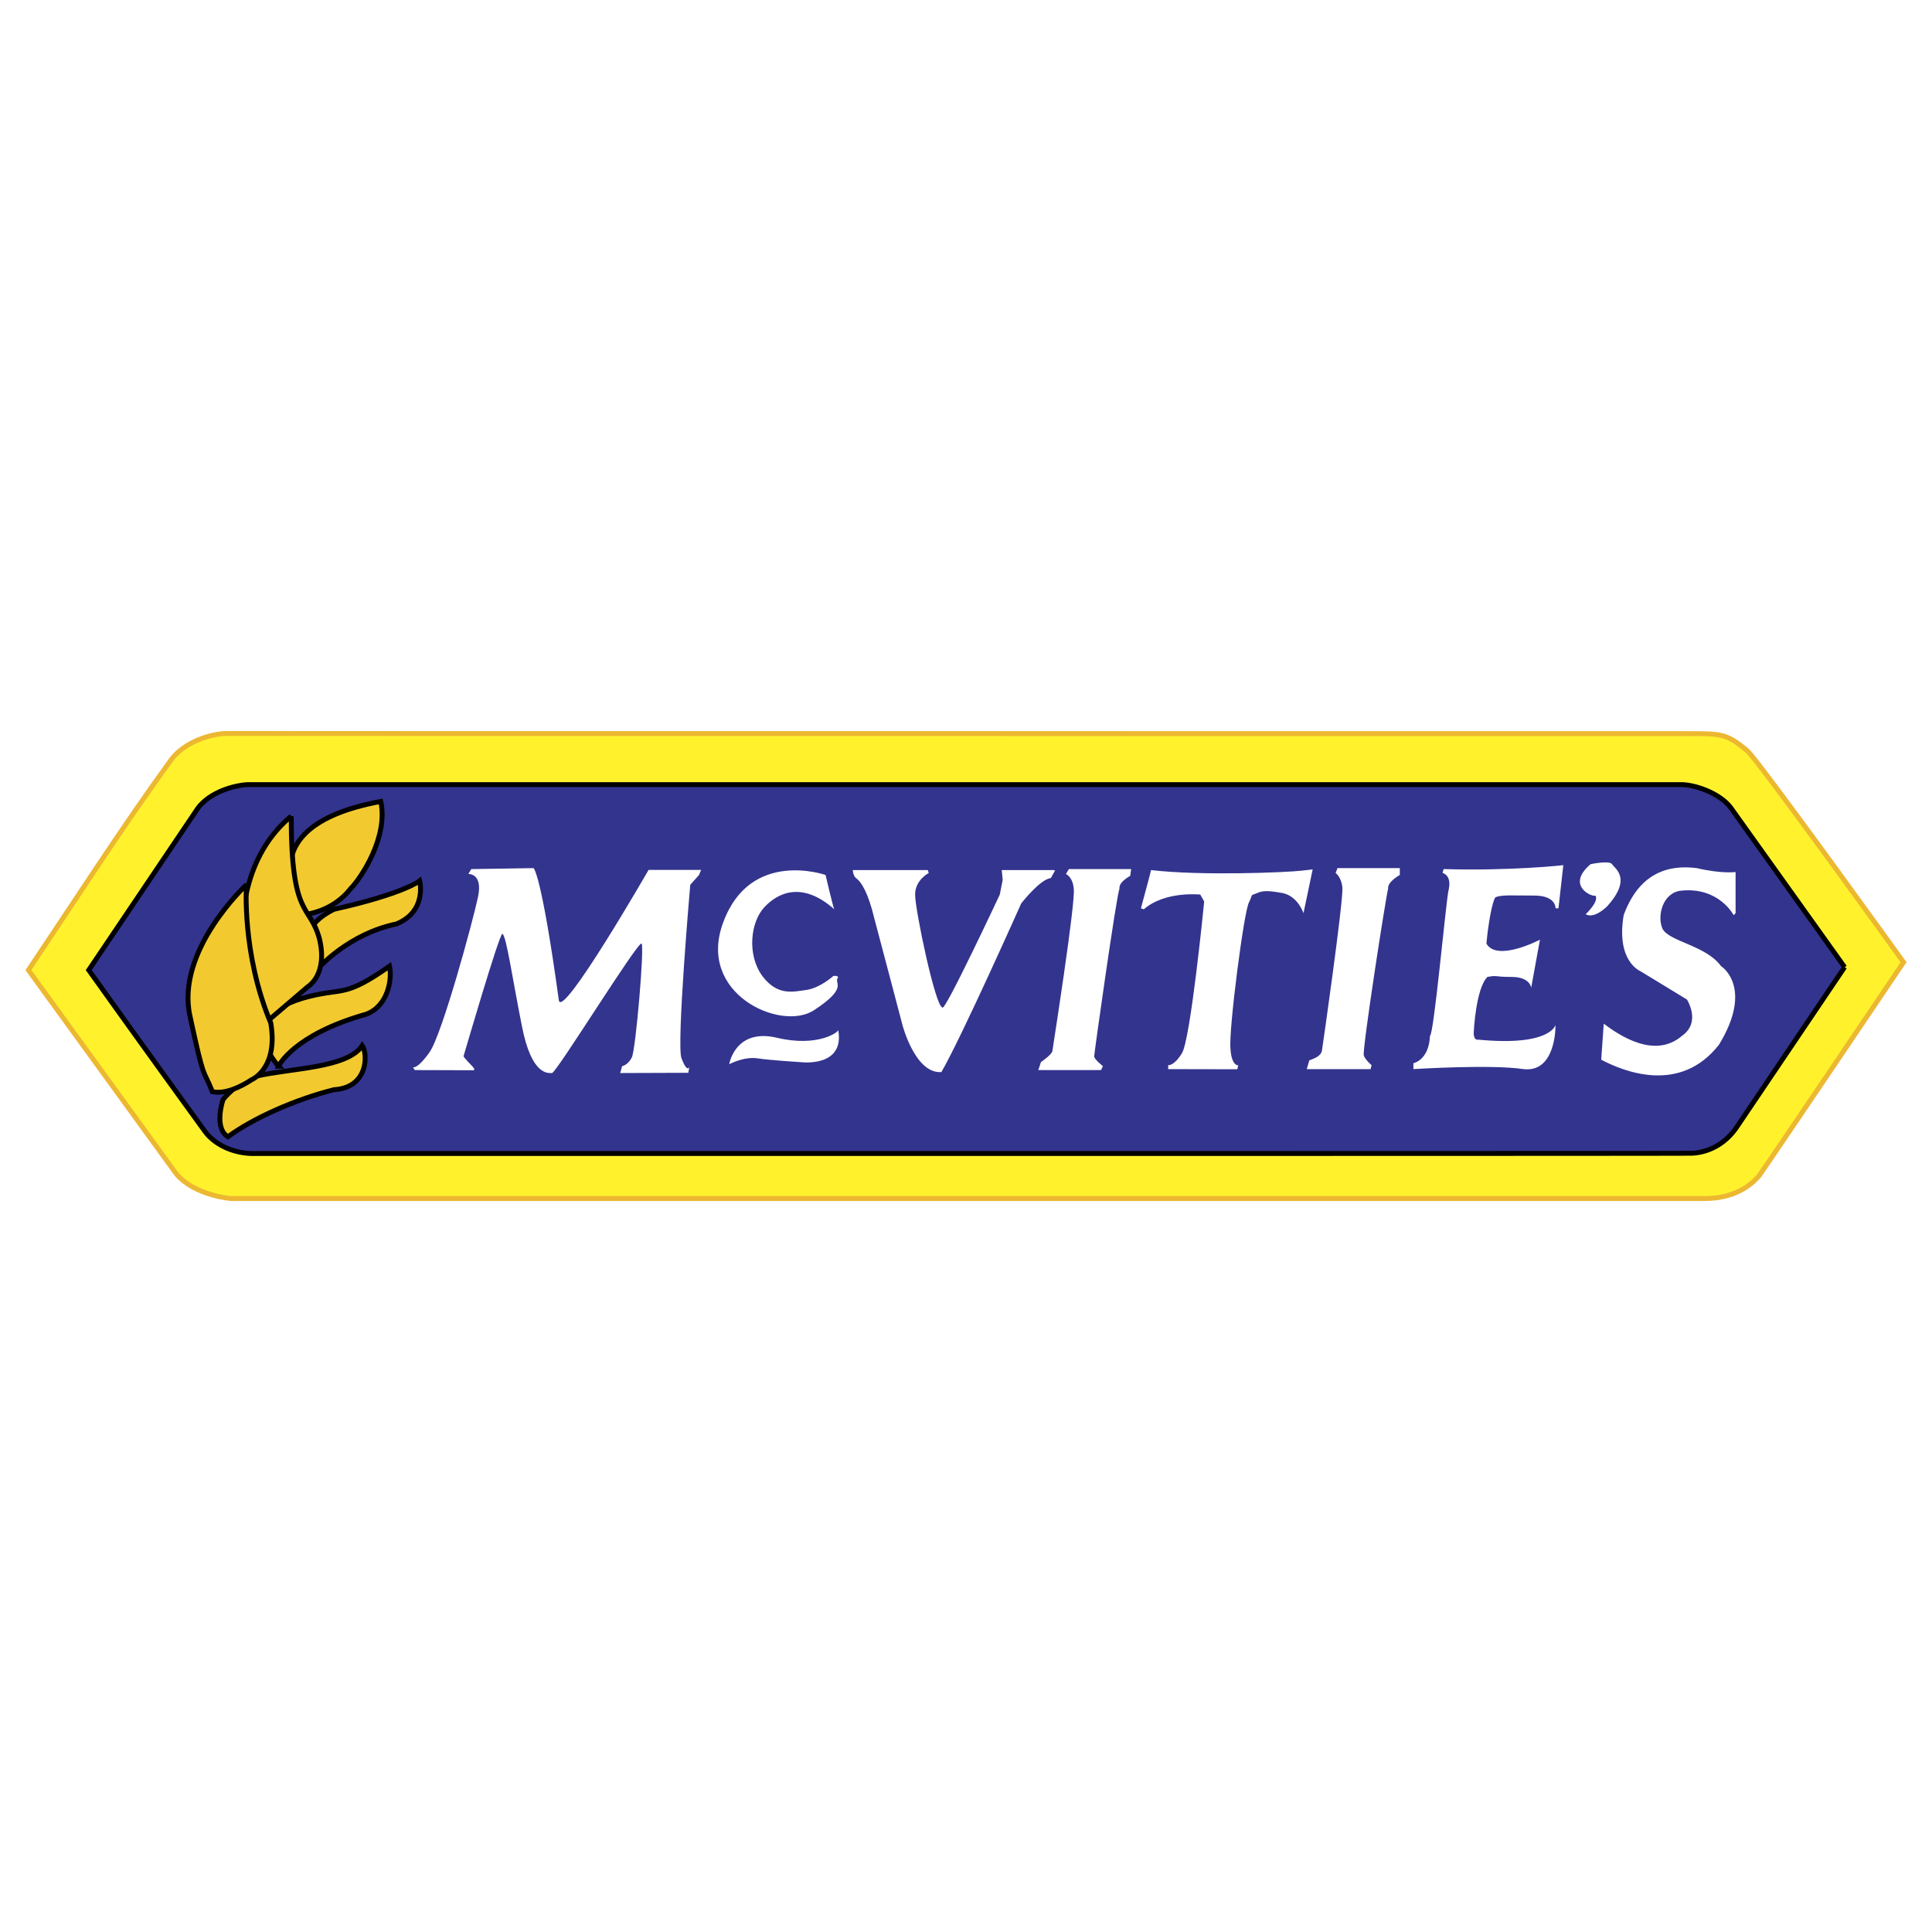
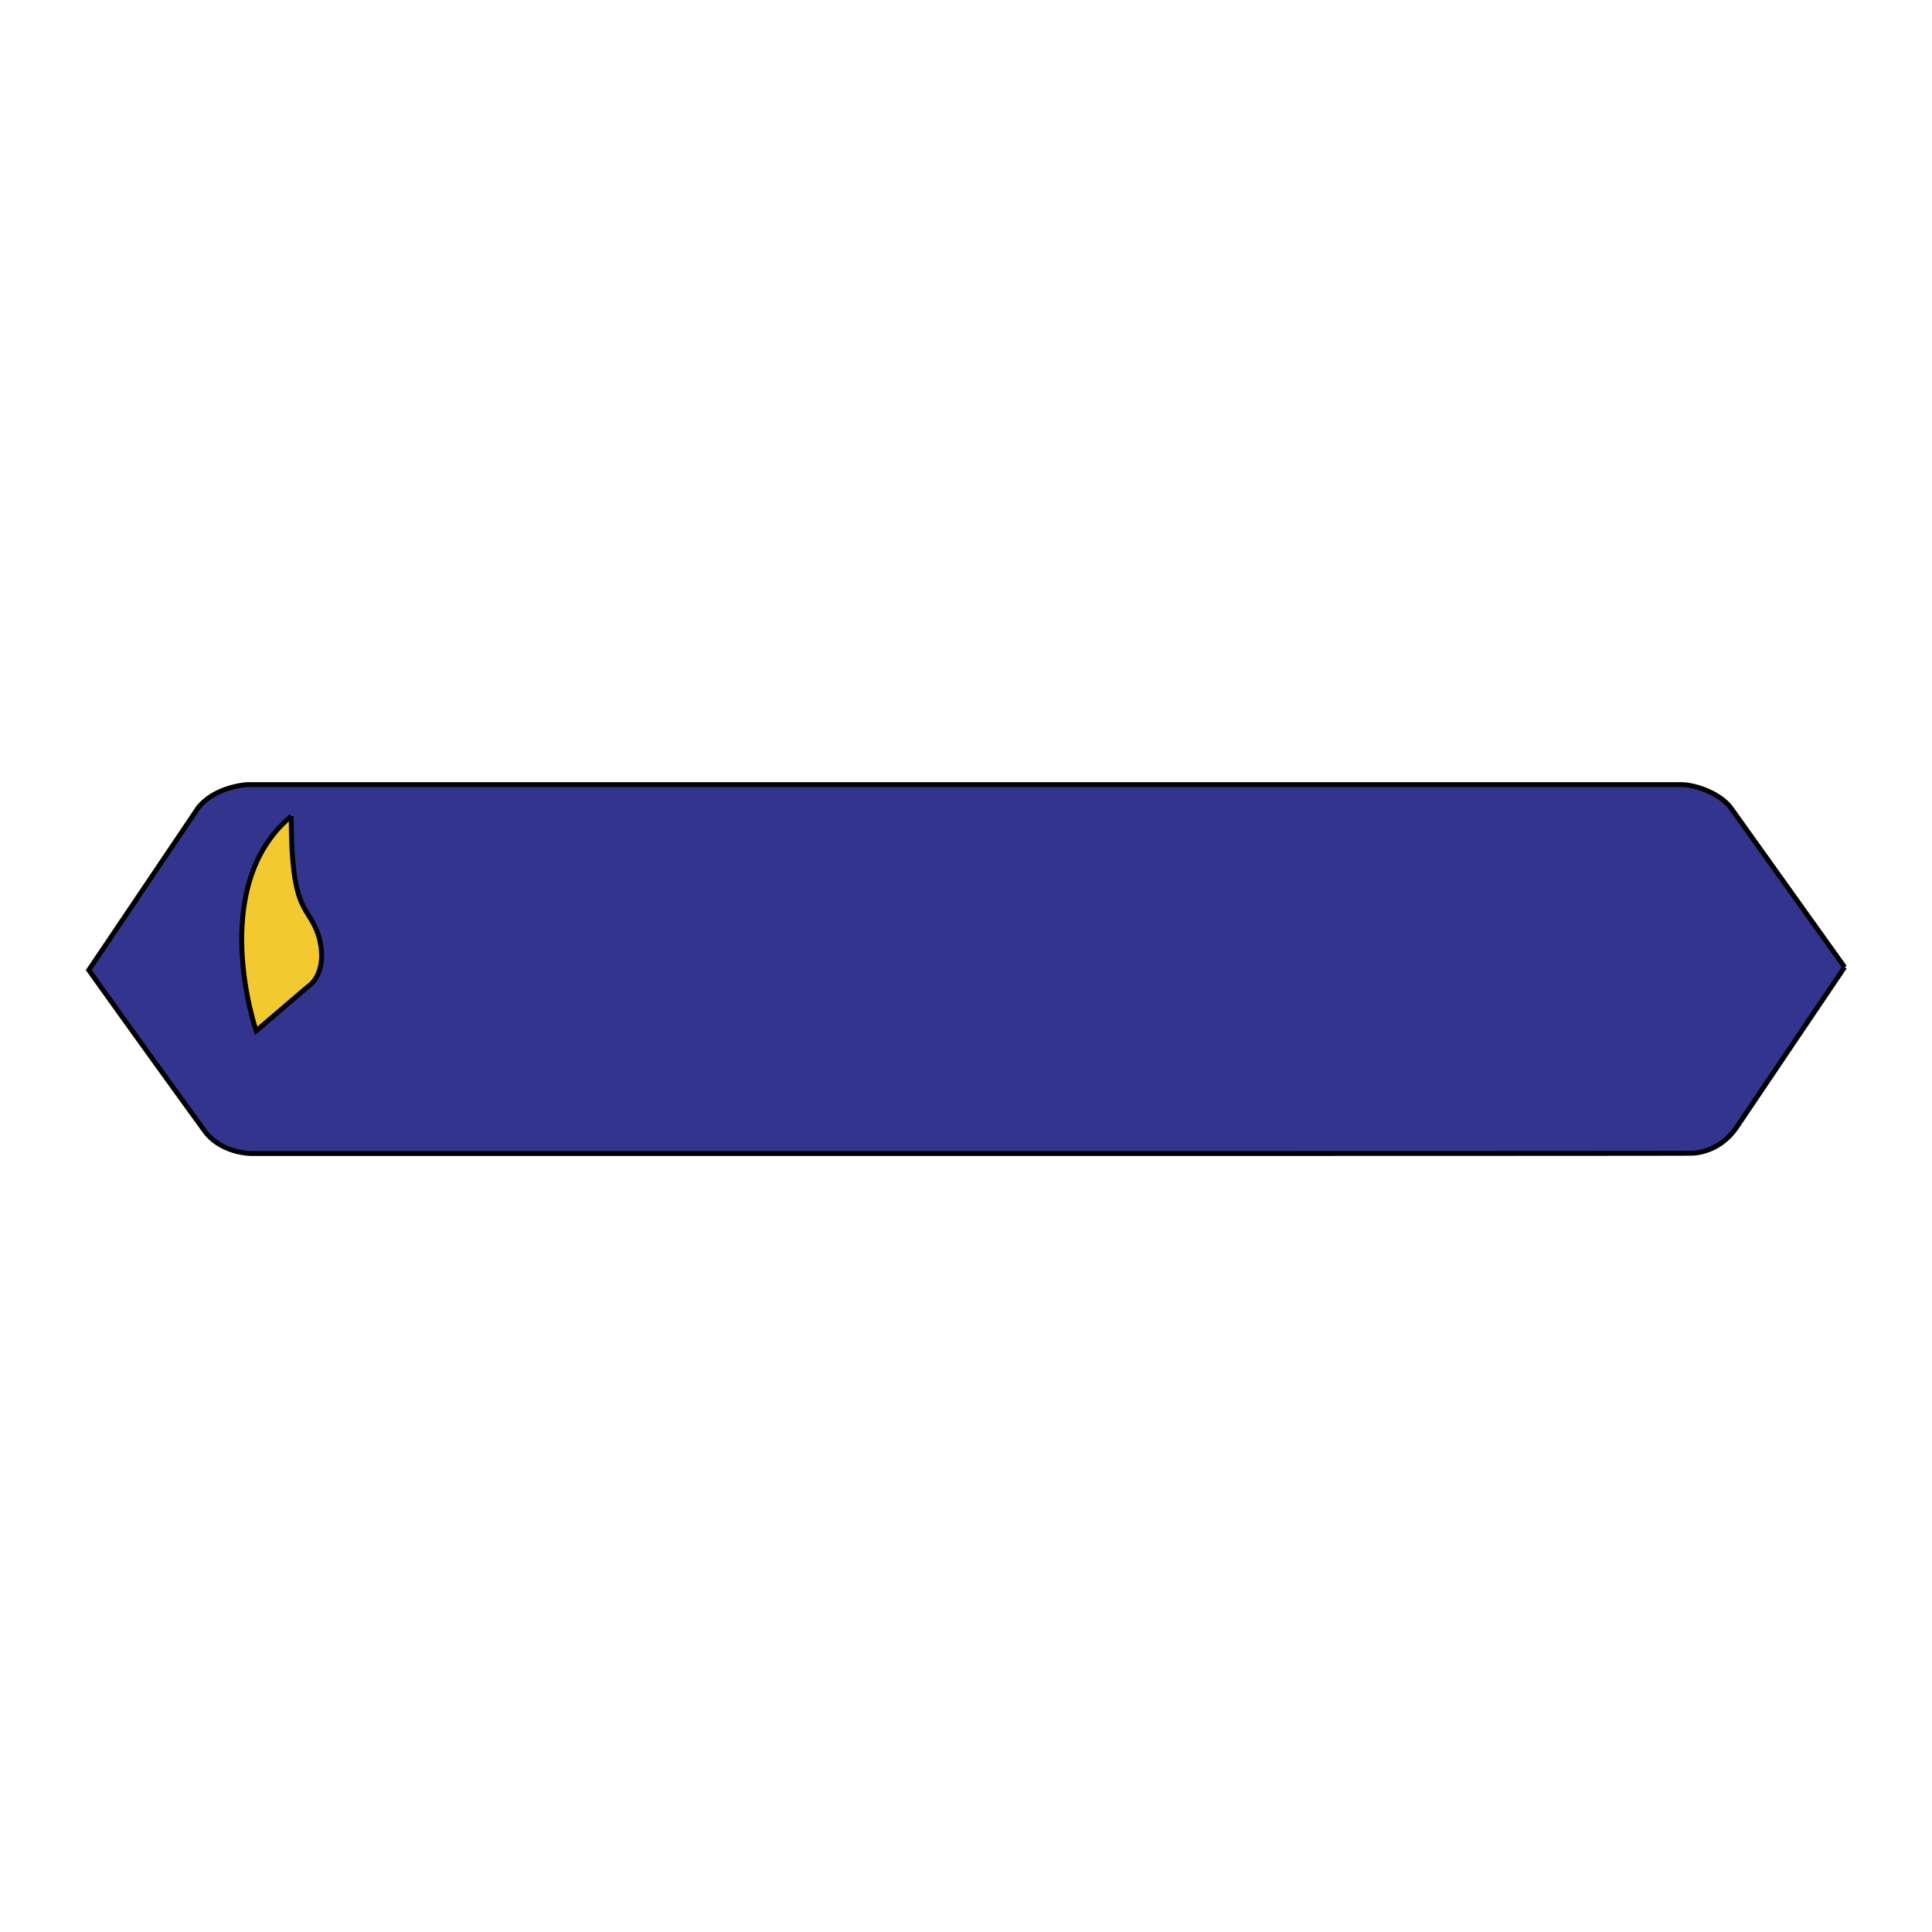
<svg xmlns="http://www.w3.org/2000/svg" width="2500" height="2500" viewBox="0 0 192.756 192.756">
  <g fill-rule="evenodd" clip-rule="evenodd">
    <path fill="#fff" d="M0 0h192.756v192.756H0V0z" />
-     <path d="M2.834 96.785c4.855-7.239 9.263-14.114 14.21-20.94 1.387-1.913 4.195-2.667 5.571-2.667.084 0 1.324.017 145.929.017 3.205 0 3.76.006 5.789 1.718 1.047.883 15.588 21.089 15.588 21.089s-14.191 21.049-14.443 21.338c-1.295 1.488-3.178 2.238-5.414 2.238H23.034s-3.58-.279-5.427-2.434L2.834 96.785z" fill="#fff22d" stroke="#ecb731" stroke-width=".489" stroke-miterlimit="2.613" />
    <path d="M184.037 96.492l-11.338-15.875c-1.062-1.449-3.525-2.335-4.977-2.335H24.771c-.68 0-3.557.418-5.028 2.351L8.855 96.785a2527.648 2527.648 0 0 0 11.562 16.055c1.147 1.58 3.202 2.246 4.803 2.246 1.602 0 141.648.014 143.428-.027 1.371 0 3.352-.65 4.693-2.707l10.696-15.86z" fill="#33348e" stroke="#000" stroke-width=".489" stroke-miterlimit="2.613" />
-     <path d="M22.742 113.414c-1.456-.879-.486-3.717-.486-3.717s1.457-1.857 3.399-2.348c3.399-.783 9.031-.783 10.489-3.031.581.879.581 4.205-2.817 4.4-3.885.979-8.061 2.839-10.585 4.696zM27.792 106.371s-4.758-4.988 3.01-6.945c3.498-.879 3.595.098 8.06-3.032.292 1.37-.194 4.011-2.331 4.794-7.283 2.054-8.739 5.183-8.739 5.183zM31.093 95.22s-1.748-2.543 2.233-4.5c6.993-1.565 8.545-2.837 8.545-2.837s.777 3.032-2.33 4.304c-4.759.979-7.769 4.402-7.769 4.402l-.679-1.369zM30.608 91.209s-6.895-8.608 7.379-11.25c.777 3.521-1.942 7.63-3.01 8.706-1.748 2.251-4.369 2.544-4.369 2.544z" fill="#f2ca30" stroke="#000" stroke-width=".489" stroke-miterlimit="2.613" />
    <path d="M29.054 81.427c-8.448 7.043-3.496 21.422-3.496 21.422l5.146-4.4s2.039-1.176 1.165-4.794c-.97-3.522-2.815-1.957-2.815-12.228z" fill="#f2ca30" stroke="#000" stroke-width=".489" stroke-miterlimit="2.613" />
-     <path d="M21.188 108.914c1.651.393 3.885-1.174 3.885-1.174s2.719-1.074 1.942-5.674c-2.914-6.944-2.428-13.792-2.428-13.792s-7.088 6.554-5.632 13.108c1.456 6.751 1.262 5.087 2.233 7.532z" fill="#f2ca30" stroke="#000" stroke-width=".489" stroke-miterlimit="2.613" />
-     <path d="M160.006 102.133l-.254 3.594c2.234 1.174 7.875 3.482 11.758-1.508 3.398-5.574.389-7.727.195-7.825-1.457-2.054-5.148-2.445-5.828-3.717-.582-1.271 0-3.62 1.846-3.815 3.787-.392 5.244 2.445 5.244 2.445l.193-.196v-4.108s-1.359.196-3.883-.392c-1.65-.195-5.439-.39-7.283 4.696-.777 4.598 1.65 5.576 1.65 5.576l4.66 2.838s1.457 2.25-.484 3.619c-2.72 2.348-6.261-.033-7.814-1.207zM160.342 90.427c2.529-2.802.76-3.769.506-4.194-.252-.424-2.156-.012-2.156-.012-2.525 2.151.195 3.325.486 3.129.389.587-.971 1.859-.971 1.859s.703.577 2.135-.782zM130.627 105.797l-.252.869h6.371l.096-.393s-.68-.586-.775-.979c-.195-.391 2.232-16.042 2.428-16.629-.098-.685 1.164-1.369 1.164-1.369v-.686h-6.215l-.191.49s.58.391.678 1.467c.098 1.37-1.943 15.65-2.039 16.238-.099.588-.779.797-1.265.992zM144.029 86.709c6.797.196 11.943-.391 11.943-.391l-.484 4.304h-.293s.098-1.272-2.135-1.272c-2.137 0-3.398-.097-3.887.196-.289.489-.678 2.445-.873 4.598 1.068 1.857 5.342-.392 5.342-.392l-.875 4.794s-.096-1.076-1.941-1.076-1.357-.197-2.428 0c-1.166 1.174-1.359 5.479-1.359 5.479s-.098.879.486.781c7.186.684 7.67-1.467 7.67-1.467s.098 4.793-3.203 4.402c-3.205-.49-10.975 0-10.975 0v-.588s1.555-.293 1.652-2.738c.389-.098 1.553-13.011 1.844-14.478.389-1.565-.582-1.761-.582-1.761s.001-.097.098-.391zM130.965 86.741l-1.096.125c-1.611.183-10.08.528-15.029-.059 0 .098-1.012 3.815-1.012 3.815l.291.098c2.137-1.858 5.633-1.467 5.633-1.467l.389.685s-1.359 13.89-2.234 15.162c-.775 1.271-1.359 1.174-1.359 1.174v.393l6.895.014.098-.391s-.68.082-.777-1.678c-.193-1.859 1.359-13.793 1.846-14.576.389-.782.096-.685.68-.88.484-.196.777-.392 2.428-.098 1.748.196 2.33 2.054 2.33 2.054l.917-4.371zM103.852 105.967l-.258.795h6.254l.193-.391s-.875-.684-.875-.979c0-.293 2.234-16.139 2.525-16.727-.096-.685 1.068-1.272 1.068-1.272l.098-.685h-6.215l-.291.489s.68.293.777 1.467c.193 1.369-2.041 15.553-2.137 16.238-.194.393-.751.772-1.139 1.065zM105.264 86.842l-.148-.035h-5.174l.098.978-.291 1.468s-5.632 12.032-5.73 11.249c-.68 0-2.718-9.684-2.718-11.249 0-1.468 1.359-2.152 1.359-2.152l-.097-.293h-7.477s0 .489.292.783c.582.391 1.262 1.565 1.845 4.011 1.068 4.01 2.816 10.663 2.816 10.663s1.263 4.891 3.884 4.695c2.039-3.521 7.963-16.826 7.963-16.826s1.891-2.429 2.957-2.527l.421-.765zM83.627 102.752c.681 3.717-3.592 3.229-3.592 3.229s-3.205-.195-4.467-.391c-1.36-.197-2.814.586-2.814.586s.581-3.619 4.756-2.641c4.078.979 6.215-.586 6.117-.783zM41.192 106.469s.389.293 1.651-1.467c1.263-1.76 4.37-13.206 4.856-15.553.485-2.348-.972-2.25-.972-2.25l.292-.489 6.215-.098s.776.49 2.524 13.207c.388 1.857 8.95-13.026 8.95-13.026h5.242l-.209.505-.874.978s-1.394 15.967-.874 17.315c.584 1.512.777.854.777.854l-.096.588-6.799.025.194-.686s.584-.098.972-.879c.389-.783 1.262-11.055.971-11.348-.291-.392-8.448 12.814-8.934 12.912-.388 0-2.039.293-3.01-4.695-.971-4.891-1.552-9-1.942-9.195-.291-.098-3.882 12.227-3.882 12.227s.209.311.791.896c.583.588.097.49.097.49l-5.745-.018-.195-.293zM83.24 90.72c-.098-.098-.874-3.423-.874-3.423s-7.477-2.642-10.196 4.695c-2.719 7.141 5.729 10.958 9.03 8.805 3.302-2.152 2.137-2.643 2.331-3.131.291-.393-.389-.293-.389-.293s-1.165 1.076-2.524 1.369c-1.457.195-3.01.684-4.564-1.369-1.554-2.153-1.165-5.381.194-6.848 1.359-1.468 3.787-2.642 6.992.195z" fill="#fff" />
  </g>
</svg>